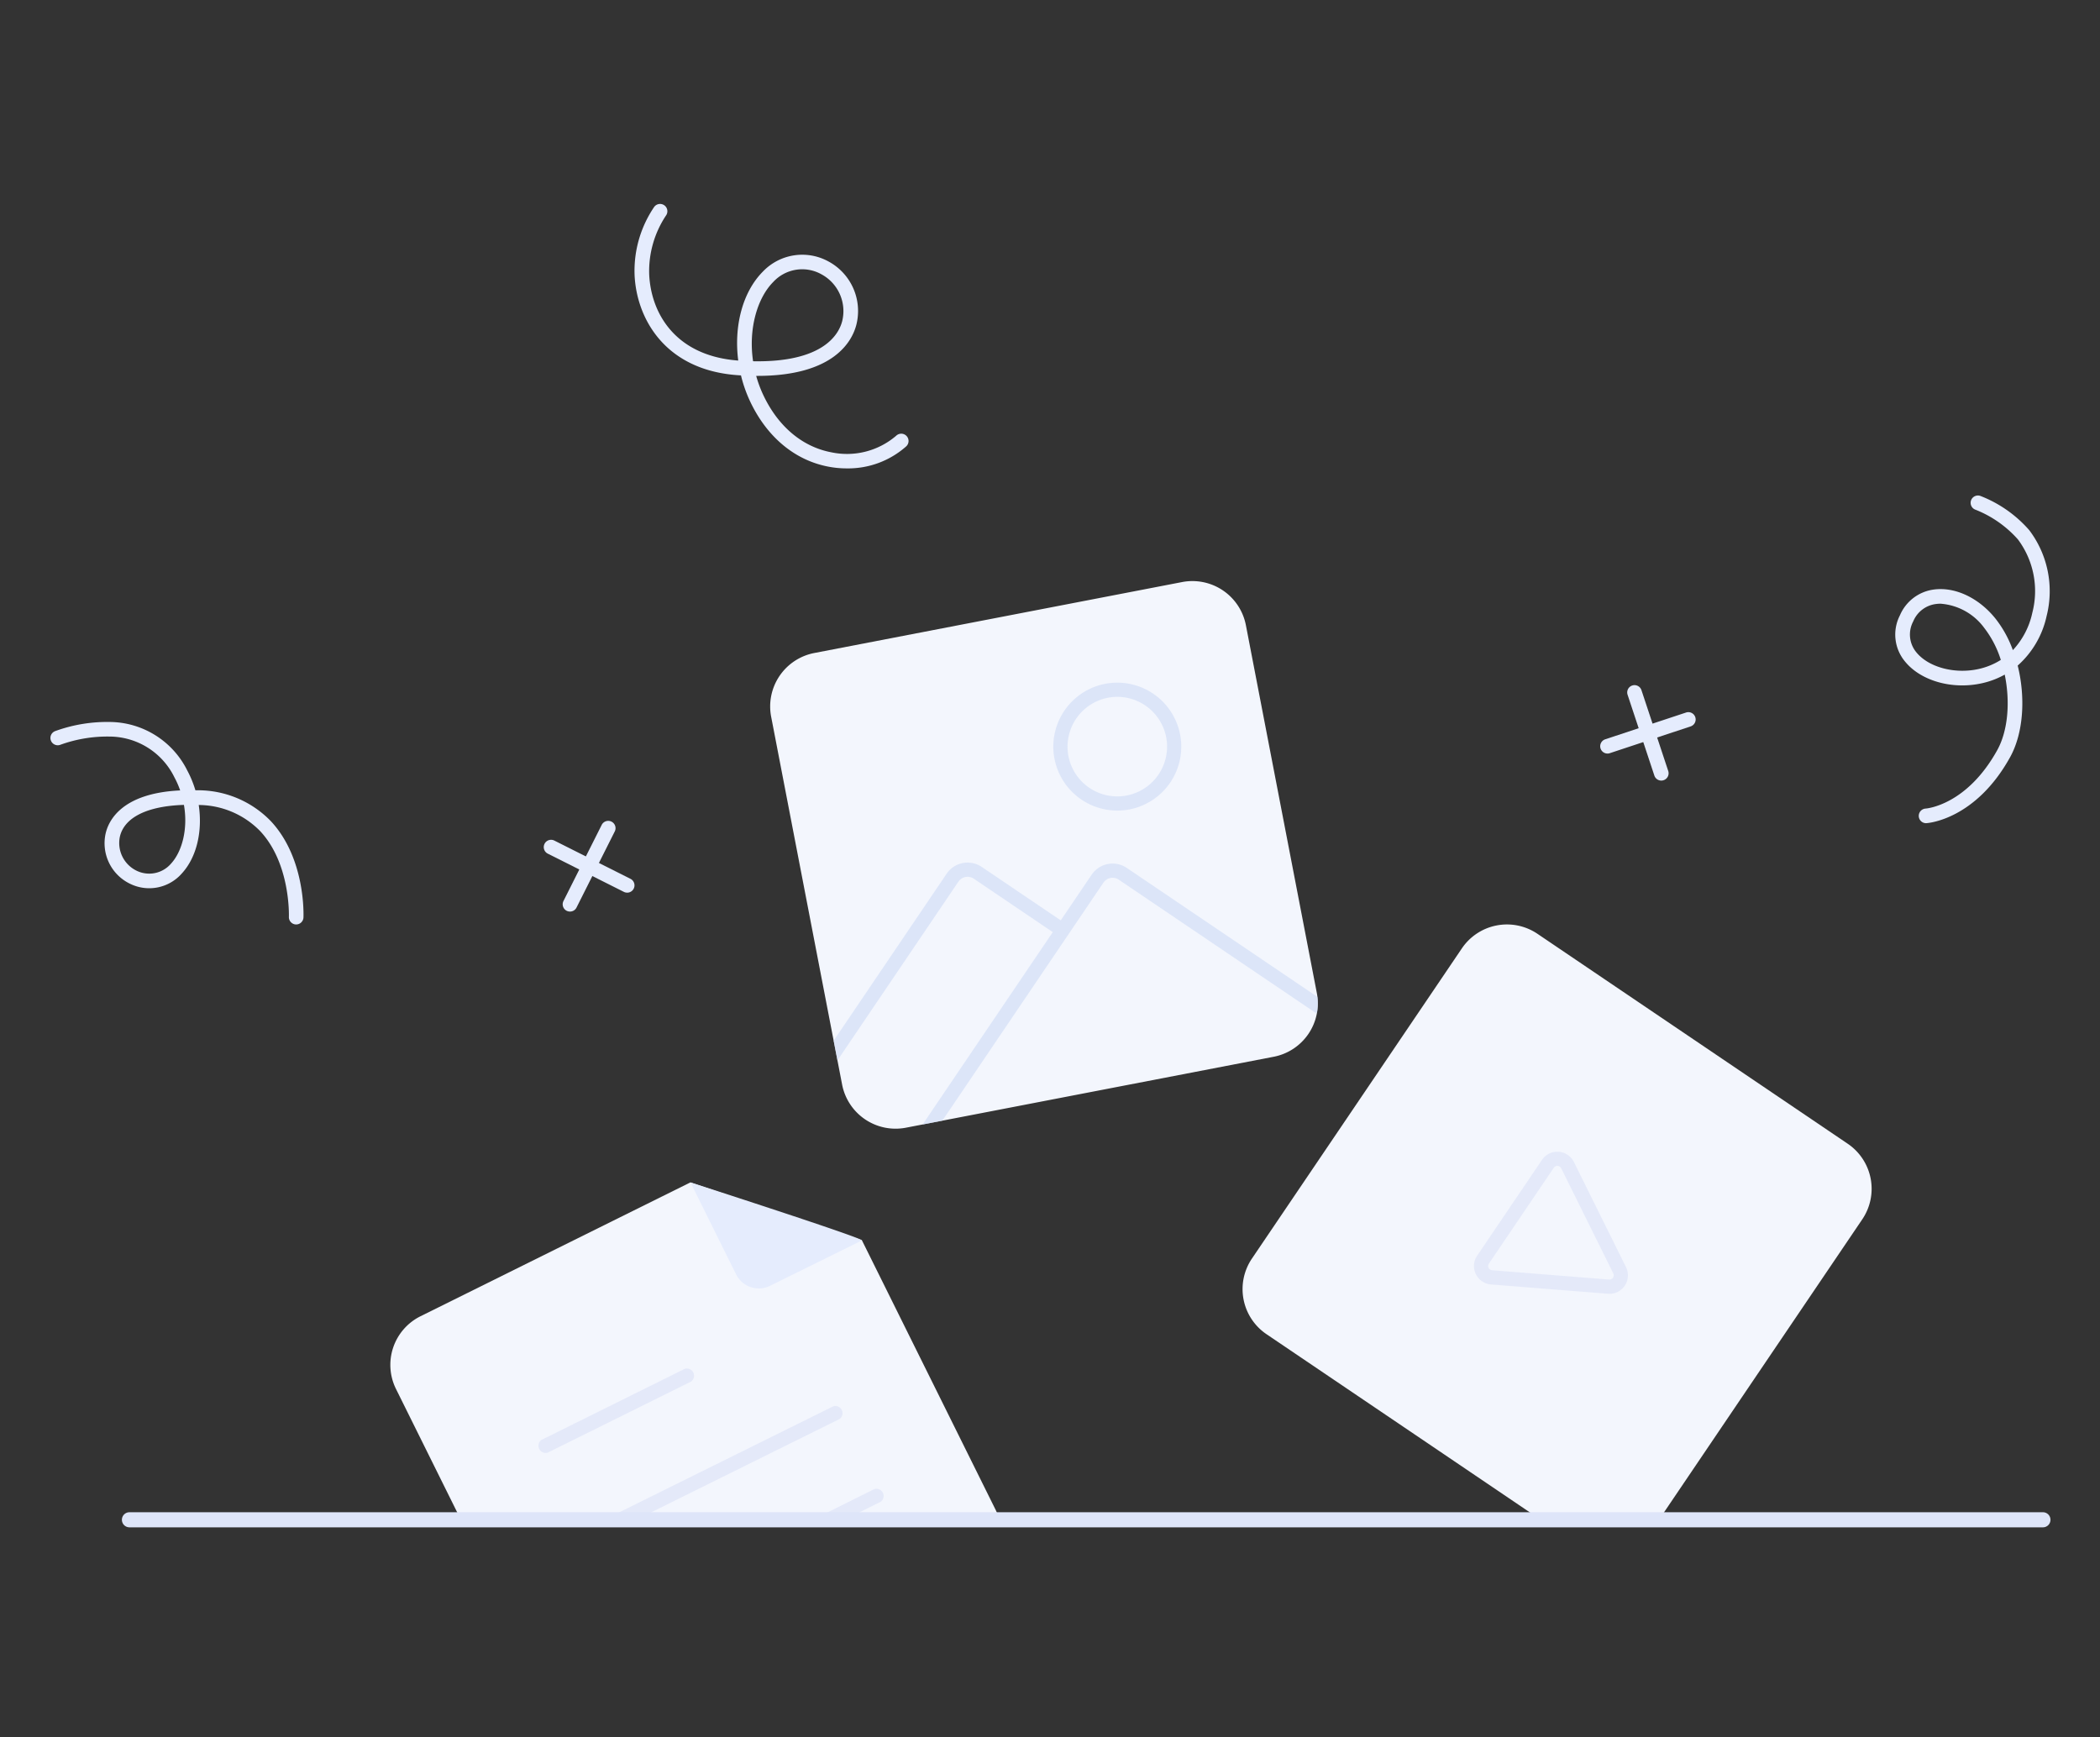
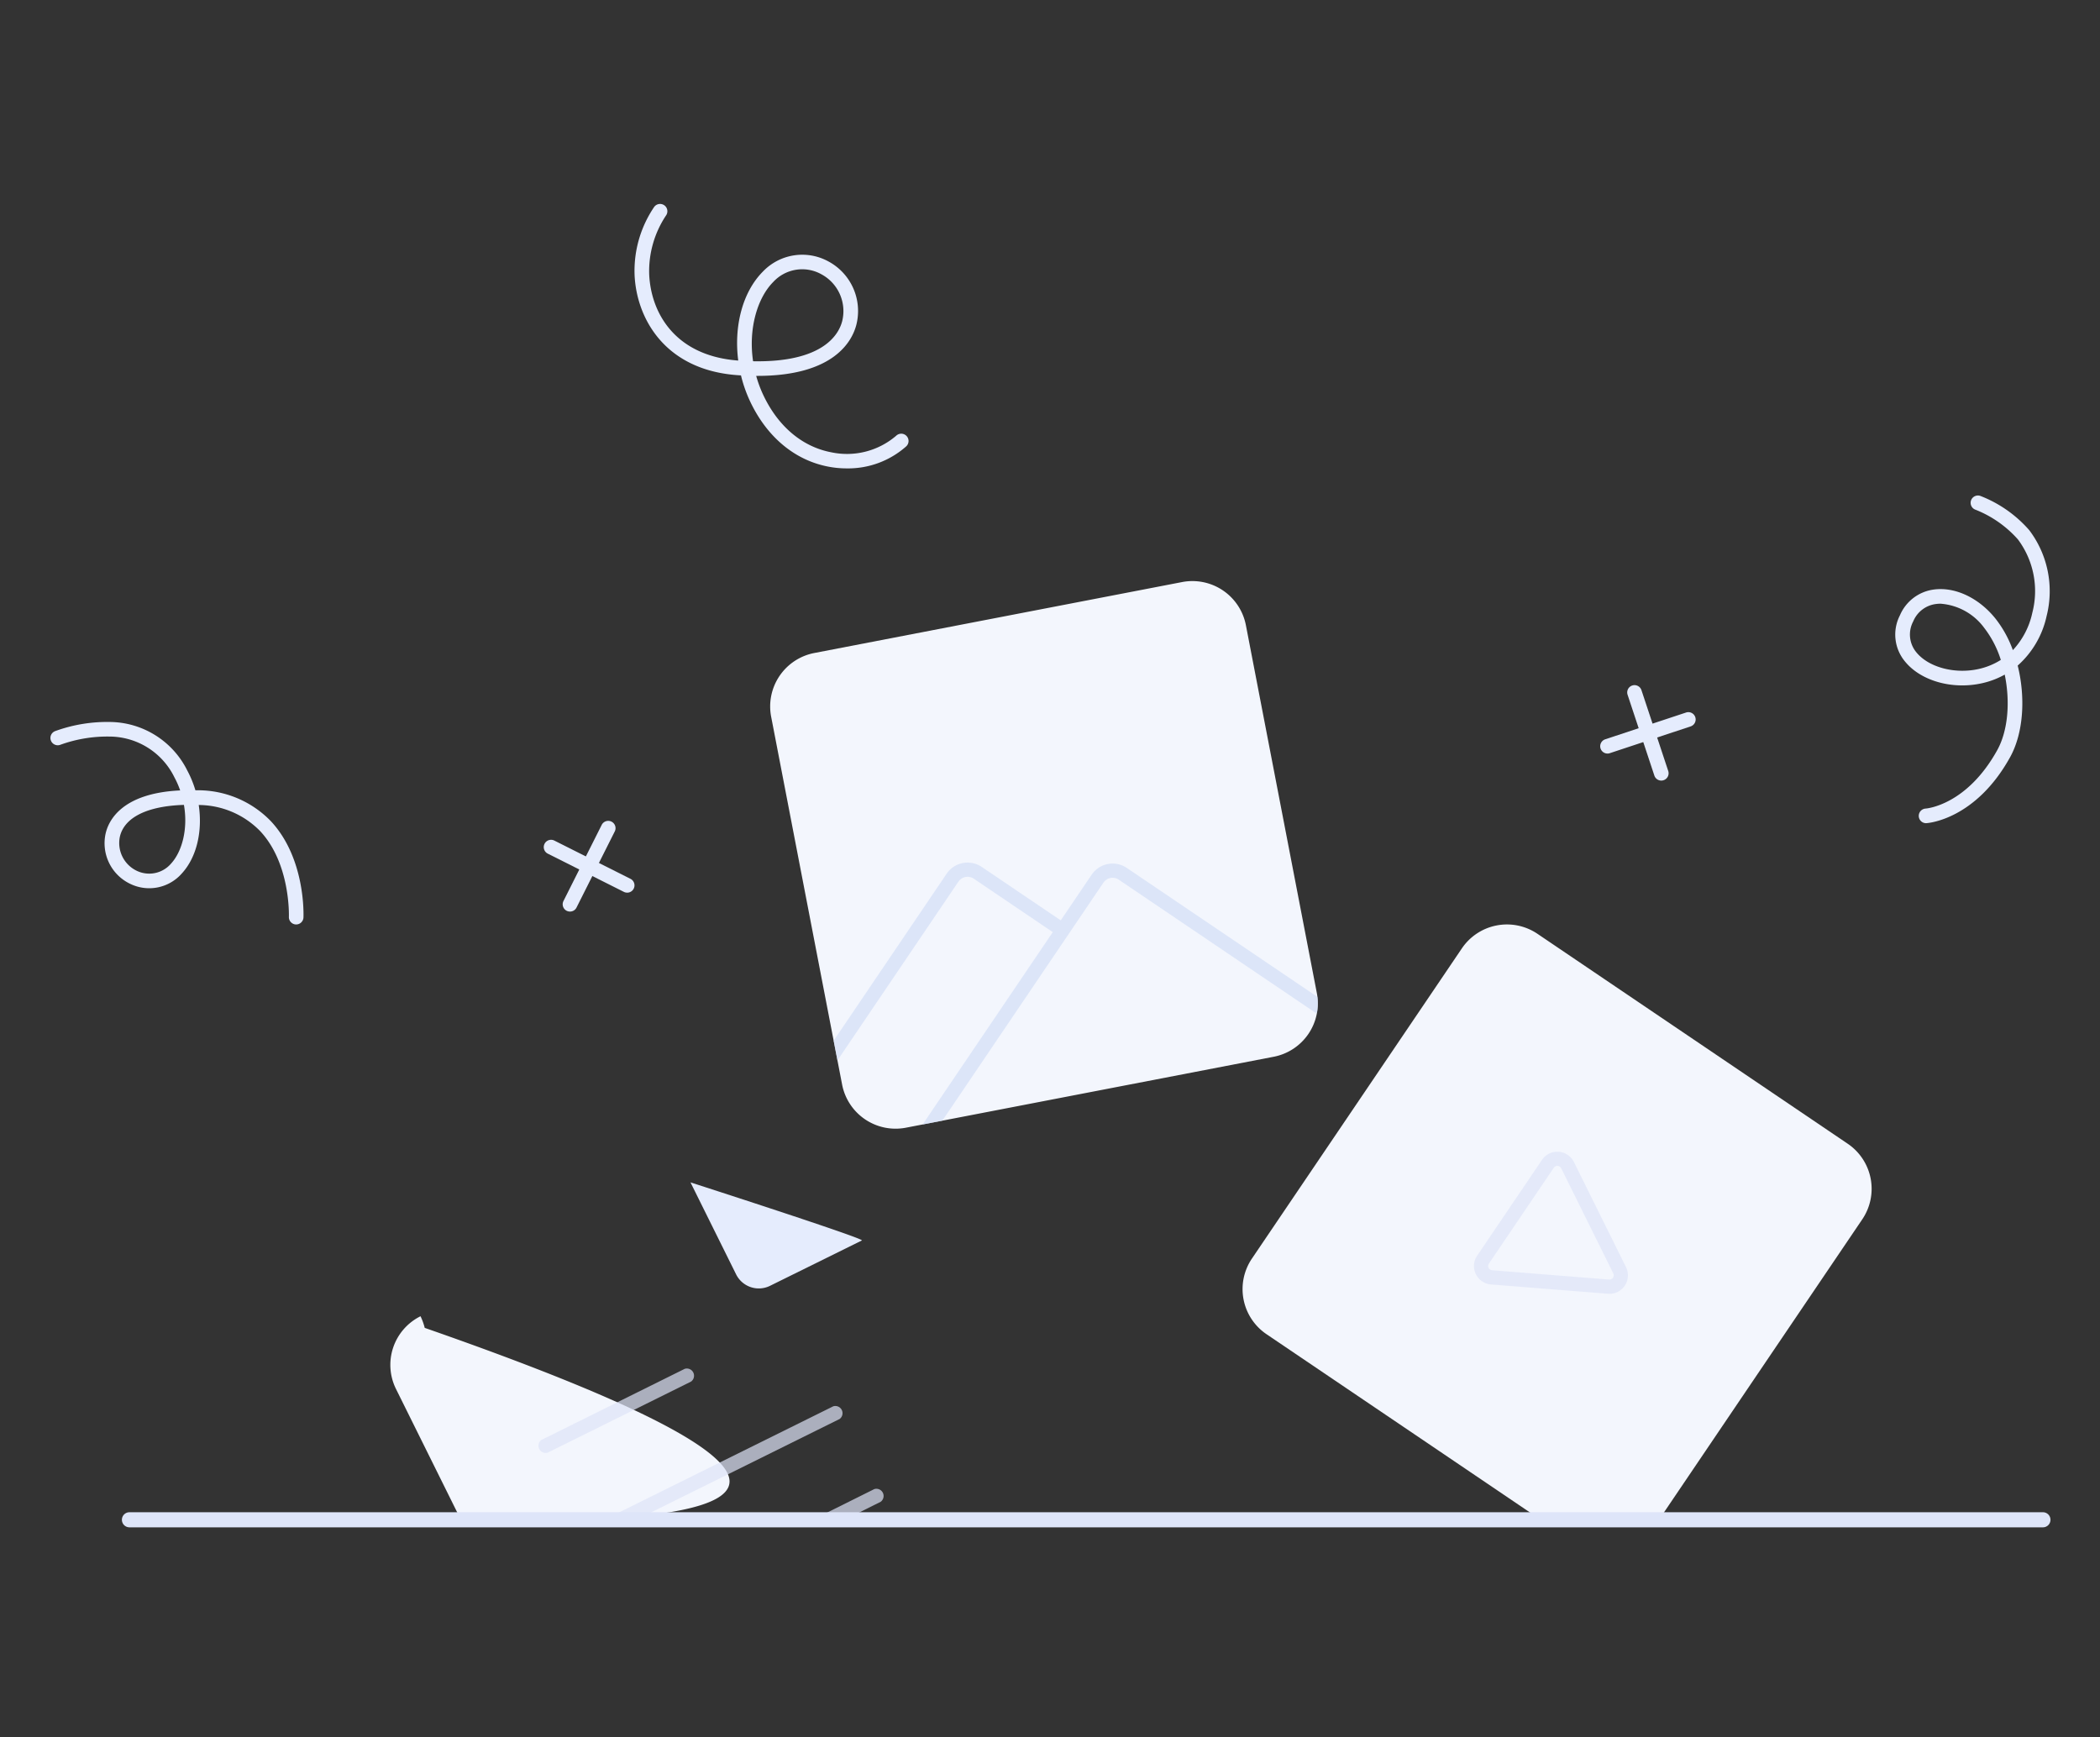
<svg xmlns="http://www.w3.org/2000/svg" width="278" height="230" viewBox="0 0 278 230">
  <rect x="0" y="0" width="278" height="230" fill="#333333" stroke="none" />
  <defs>
    <style>.a,.h{fill:none;}.b,.e{fill:#f3f6fd;}.c{clip-path:url(#a);}.d{fill:#d4def7;}.d,.f{opacity:0.7;}.e{stroke:rgba(0,0,0,0);}.f{fill:#dee5f9;}.g{fill:#e5ecfd;}.h{stroke:#dee5f9;stroke-linecap:round;stroke-width:2px;}</style>
    <clipPath id="a">
      <path class="a" d="M816.5,195.95l-21.665,4.178-27.025,5.214a7.21,7.21,0,0,1-8.444-5.715L754.4,173.888l-4.426-22.951a7.206,7.206,0,0,1,5.712-8.441l21.344-4.116,27.346-5.276a7.211,7.211,0,0,1,8.444,5.714l4.851,25.159,4.539,23.53A7.205,7.205,0,0,1,816.5,195.95Z" transform="translate(-749.846 -132.973)" />
    </clipPath>
  </defs>
  <g transform="translate(-744.381 -117.562)">
    <rect class="a" width="278" height="230" transform="translate(744.381 117.562)" />
    <g transform="translate(714.063 111.992)">
      <g transform="translate(132.277 82.498)">
        <path class="b" d="M816.5,195.95l-21.665,4.178-27.025,5.214a7.21,7.21,0,0,1-8.444-5.715L754.4,173.888l-4.426-22.951a7.206,7.206,0,0,1,5.712-8.441l21.344-4.116,27.346-5.276a7.211,7.211,0,0,1,8.444,5.714l4.851,25.159,4.539,23.53A7.205,7.205,0,0,1,816.5,195.95Z" transform="translate(-749.846 -132.973)" />
        <g class="c">
          <g transform="translate(6.08 13.446)">
            <path class="d" d="M818.994,164.425l-25.863-17.5a3.352,3.352,0,0,0-4.651.9l-4.091,6.044-10.455-7.074a3.354,3.354,0,0,0-4.651.9l-17.115,25.292a.941.941,0,1,0,1.559,1.055l17.115-25.292a1.467,1.467,0,0,1,2.037-.394l10.455,7.073-18.82,27.816a.941.941,0,0,0,1.559,1.055l23.966-35.418a1.467,1.467,0,0,1,2.037-.394l25.863,17.5a.941.941,0,1,0,1.055-1.559Z" transform="translate(-752.007 -122.398)" />
-             <path class="d" d="M773.244,154.541a8.47,8.47,0,1,0-9.924-6.713A8.48,8.48,0,0,0,773.244,154.541Zm-2.853-14.786a6.588,6.588,0,1,1-5.222,7.715A6.6,6.6,0,0,1,770.391,139.755Z" transform="translate(-731.768 -137.752)" />
          </g>
        </g>
      </g>
      <g transform="translate(194.814 127.959)">
        <path class="e" d="M811.8,228.117,798.038,218.8l-22.8-15.424a7.209,7.209,0,0,1-1.93-10.011L788,171.658,801.1,152.3a7.206,7.206,0,0,1,10.008-1.93l18,12.18,23.069,15.61a7.208,7.208,0,0,1,1.93,10.008l-14.361,21.22-12.8,18.923Z" transform="translate(-772.073 -149.131)" />
        <path class="f" d="M784.038,176.989a2.449,2.449,0,0,1-1.072-2.217,2.479,2.479,0,0,1,.414-1.185l8.587-12.689a2.45,2.45,0,0,1,4.22.284l6.9,13.922h0a2.452,2.452,0,0,1-1.1,3.281,2.48,2.48,0,0,1-1.286.248L785.214,177.4A2.42,2.42,0,0,1,784.038,176.989ZM794.31,161.8a.566.566,0,0,0-.785.152l-8.587,12.689a.6.6,0,0,0-.1.276.568.568,0,0,0,.521.6l15.489,1.232a.548.548,0,0,0,.3-.059.562.562,0,0,0,.253-.757l-6.9-13.922A.538.538,0,0,0,794.31,161.8Z" transform="translate(-752.33 -129.739)" />
      </g>
      <g transform="translate(81.992 162.106)">
-         <path class="b" d="M741.493,206.3l-8.769-17.68a7.184,7.184,0,0,1,3.244-9.631l35.722-17.717,22.706,7.65,17.717,35.719a7.949,7.949,0,0,1,.557,1.539C810.229,206.216,764.936,206.067,741.493,206.3Z" transform="translate(-731.974 -161.267)" />
+         <path class="b" d="M741.493,206.3l-8.769-17.68a7.184,7.184,0,0,1,3.244-9.631a7.949,7.949,0,0,1,.557,1.539C810.229,206.216,764.936,206.067,741.493,206.3Z" transform="translate(-731.974 -161.267)" />
        <path class="g" d="M770.3,172.018l-12.158,6.005a3.354,3.354,0,0,1-4.488-1.514l-6.041-12.181S770.763,171.787,770.3,172.018Z" transform="translate(-707.88 -164.329)" />
        <path class="f" d="M759.16,171.771l-18.978,9.412a.954.954,0,0,1-.836-1.685l18.975-9.412a.955.955,0,0,1,.838,1.685Z" transform="translate(-719.345 -145.404)" />
        <path class="f" d="M775.039,173.534,746.449,187.7a.955.955,0,0,1-.836-1.688l28.59-14.16a.954.954,0,0,1,.836,1.685Z" transform="translate(-715.571 -142.207)" />
        <path class="f" d="M776.97,177.43l-6.482,3.231a.956.956,0,0,1-.838-1.688l6.485-3.228a.954.954,0,0,1,.836,1.685Z" transform="translate(-712.066 -135.141)" />
      </g>
      <g transform="translate(37 39.571)">
        <path class="g" d="M735.363,162.289h-.043a.969.969,0,0,1-.925-1.006c0-.072.242-7.02-3.795-11.343a11.445,11.445,0,0,0-8.141-3.466c.517,3.444-.248,6.891-2.233,9.058a5.739,5.739,0,0,1-6.823,1.387,5.951,5.951,0,0,1-3.278-6.626c.366-1.68,2.065-5.381,9.876-5.749a11.659,11.659,0,0,0-.762-1.736,9.6,9.6,0,0,0-8.6-5.395,18.283,18.283,0,0,0-6.531,1.1.967.967,0,0,1-.627-1.831,20.147,20.147,0,0,1,7.225-1.2,11.553,11.553,0,0,1,10.232,6.415,13.975,13.975,0,0,1,1.08,2.628l.134,0a13.42,13.42,0,0,1,9.865,4.1c4.588,4.923,4.319,12.417,4.307,12.735A.968.968,0,0,1,735.363,162.289ZM720.5,146.46c-4.861.149-7.922,1.662-8.487,4.245a4.075,4.075,0,0,0,2.148,4.433,3.808,3.808,0,0,0,4.638-.911C720.27,152.62,721.053,149.626,720.5,146.46Z" transform="translate(-702.833 -73.901)" />
        <path class="g" d="M767.86,138.661a12.829,12.829,0,0,1-2.359-.219c-4.414-.82-8.085-3.829-10.335-8.47a18,18,0,0,1-1.295-3.622c-.128-.008-.255-.015-.387-.025-9.733-.666-13.464-7.587-13.7-13.313a15.046,15.046,0,0,1,2.6-8.971.967.967,0,0,1,1.552,1.155,13.3,13.3,0,0,0-2.218,7.734c.213,5.141,3.423,10.838,11.79,11.455-.586-4.538.553-9.048,3.259-11.775a7.2,7.2,0,0,1,8.611-1.384,7.447,7.447,0,0,1,3.758,8.45c-.553,2.111-2.926,6.738-13.079,6.738h-.174a16.117,16.117,0,0,0,1.026,2.713c1.974,4.071,5.153,6.7,8.95,7.411a10,10,0,0,0,8.557-2.2.967.967,0,1,1,1.318,1.415A11.583,11.583,0,0,1,767.86,138.661Zm-12.388-14.184c9.313.174,11.345-3.582,11.792-5.288a5.534,5.534,0,0,0-2.719-6.211,5.213,5.213,0,0,0-6.4,1C756.051,116.081,754.83,120.142,755.472,124.477Z" transform="translate(-662.461 -110.652)" />
        <g transform="translate(65.302 74.672)">
          <path class="g" d="M747.621,150.534a.964.964,0,0,1-.433-.1l-10.076-5.062a.968.968,0,0,1,.871-1.73l10.074,5.062a.968.968,0,0,1-.435,1.833Z" transform="translate(-736.58 -141.03)" />
          <path class="g" d="M738.842,154.251a.978.978,0,0,1-.435-.1.965.965,0,0,1-.428-1.3l5.062-10.076a.966.966,0,1,1,1.726.869l-5.062,10.076A.961.961,0,0,1,738.842,154.251Z" transform="translate(-735.369 -142.242)" />
        </g>
        <g transform="translate(205.151 56.702)">
          <path class="g" d="M794.027,150.677a.968.968,0,0,1-.919-.664l-3.545-10.7a.967.967,0,1,1,1.836-.608l3.545,10.7a.965.965,0,0,1-.614,1.221A.933.933,0,0,1,794.027,150.677Z" transform="translate(-785.935 -138.039)" />
          <path class="g" d="M788.632,145.369a.968.968,0,0,1-.3-1.887l10.7-3.545a.967.967,0,0,1,.609,1.836l-10.7,3.545A.969.969,0,0,1,788.632,145.369Z" transform="translate(-787.664 -136.309)" />
        </g>
        <path class="g" d="M811.916,168.446a.968.968,0,0,1-.064-1.933c.24-.017,5.48-.5,9.491-7.727,1.451-2.616,1.73-6.461.995-10.01a11.01,11.01,0,0,1-2.963,1.132c-3.932.9-8.147-.286-10.242-2.872a5.567,5.567,0,0,1-.666-6.113,5.683,5.683,0,0,1,4.574-3.421c2.792-.339,5.9,1.142,8.087,3.878a14.9,14.9,0,0,1,2.287,4.155,10.416,10.416,0,0,0,2.578-4.954,11.415,11.415,0,0,0-1.914-9.71,14.75,14.75,0,0,0-5.617-3.928.967.967,0,0,1,.66-1.819,16.5,16.5,0,0,1,6.459,4.526,13.381,13.381,0,0,1,2.3,11.38,12.215,12.215,0,0,1-3.826,6.55c1.049,4.209.78,8.913-1.014,12.144-4.565,8.226-10.8,8.7-11.061,8.719Zm1.922-29.057a4.476,4.476,0,0,0-.559.035,3.761,3.761,0,0,0-3.054,2.309,3.686,3.686,0,0,0,.41,4.087c1.626,2,5.122,2.93,8.311,2.2a9.2,9.2,0,0,0,2.875-1.19,13.505,13.505,0,0,0-2.2-4.242A7.875,7.875,0,0,0,813.838,139.389Z" transform="translate(-563.633 -93.466)" />
      </g>
    </g>
    <path class="h" d="M761.517,318.766h253.309" />
  </g>
</svg>